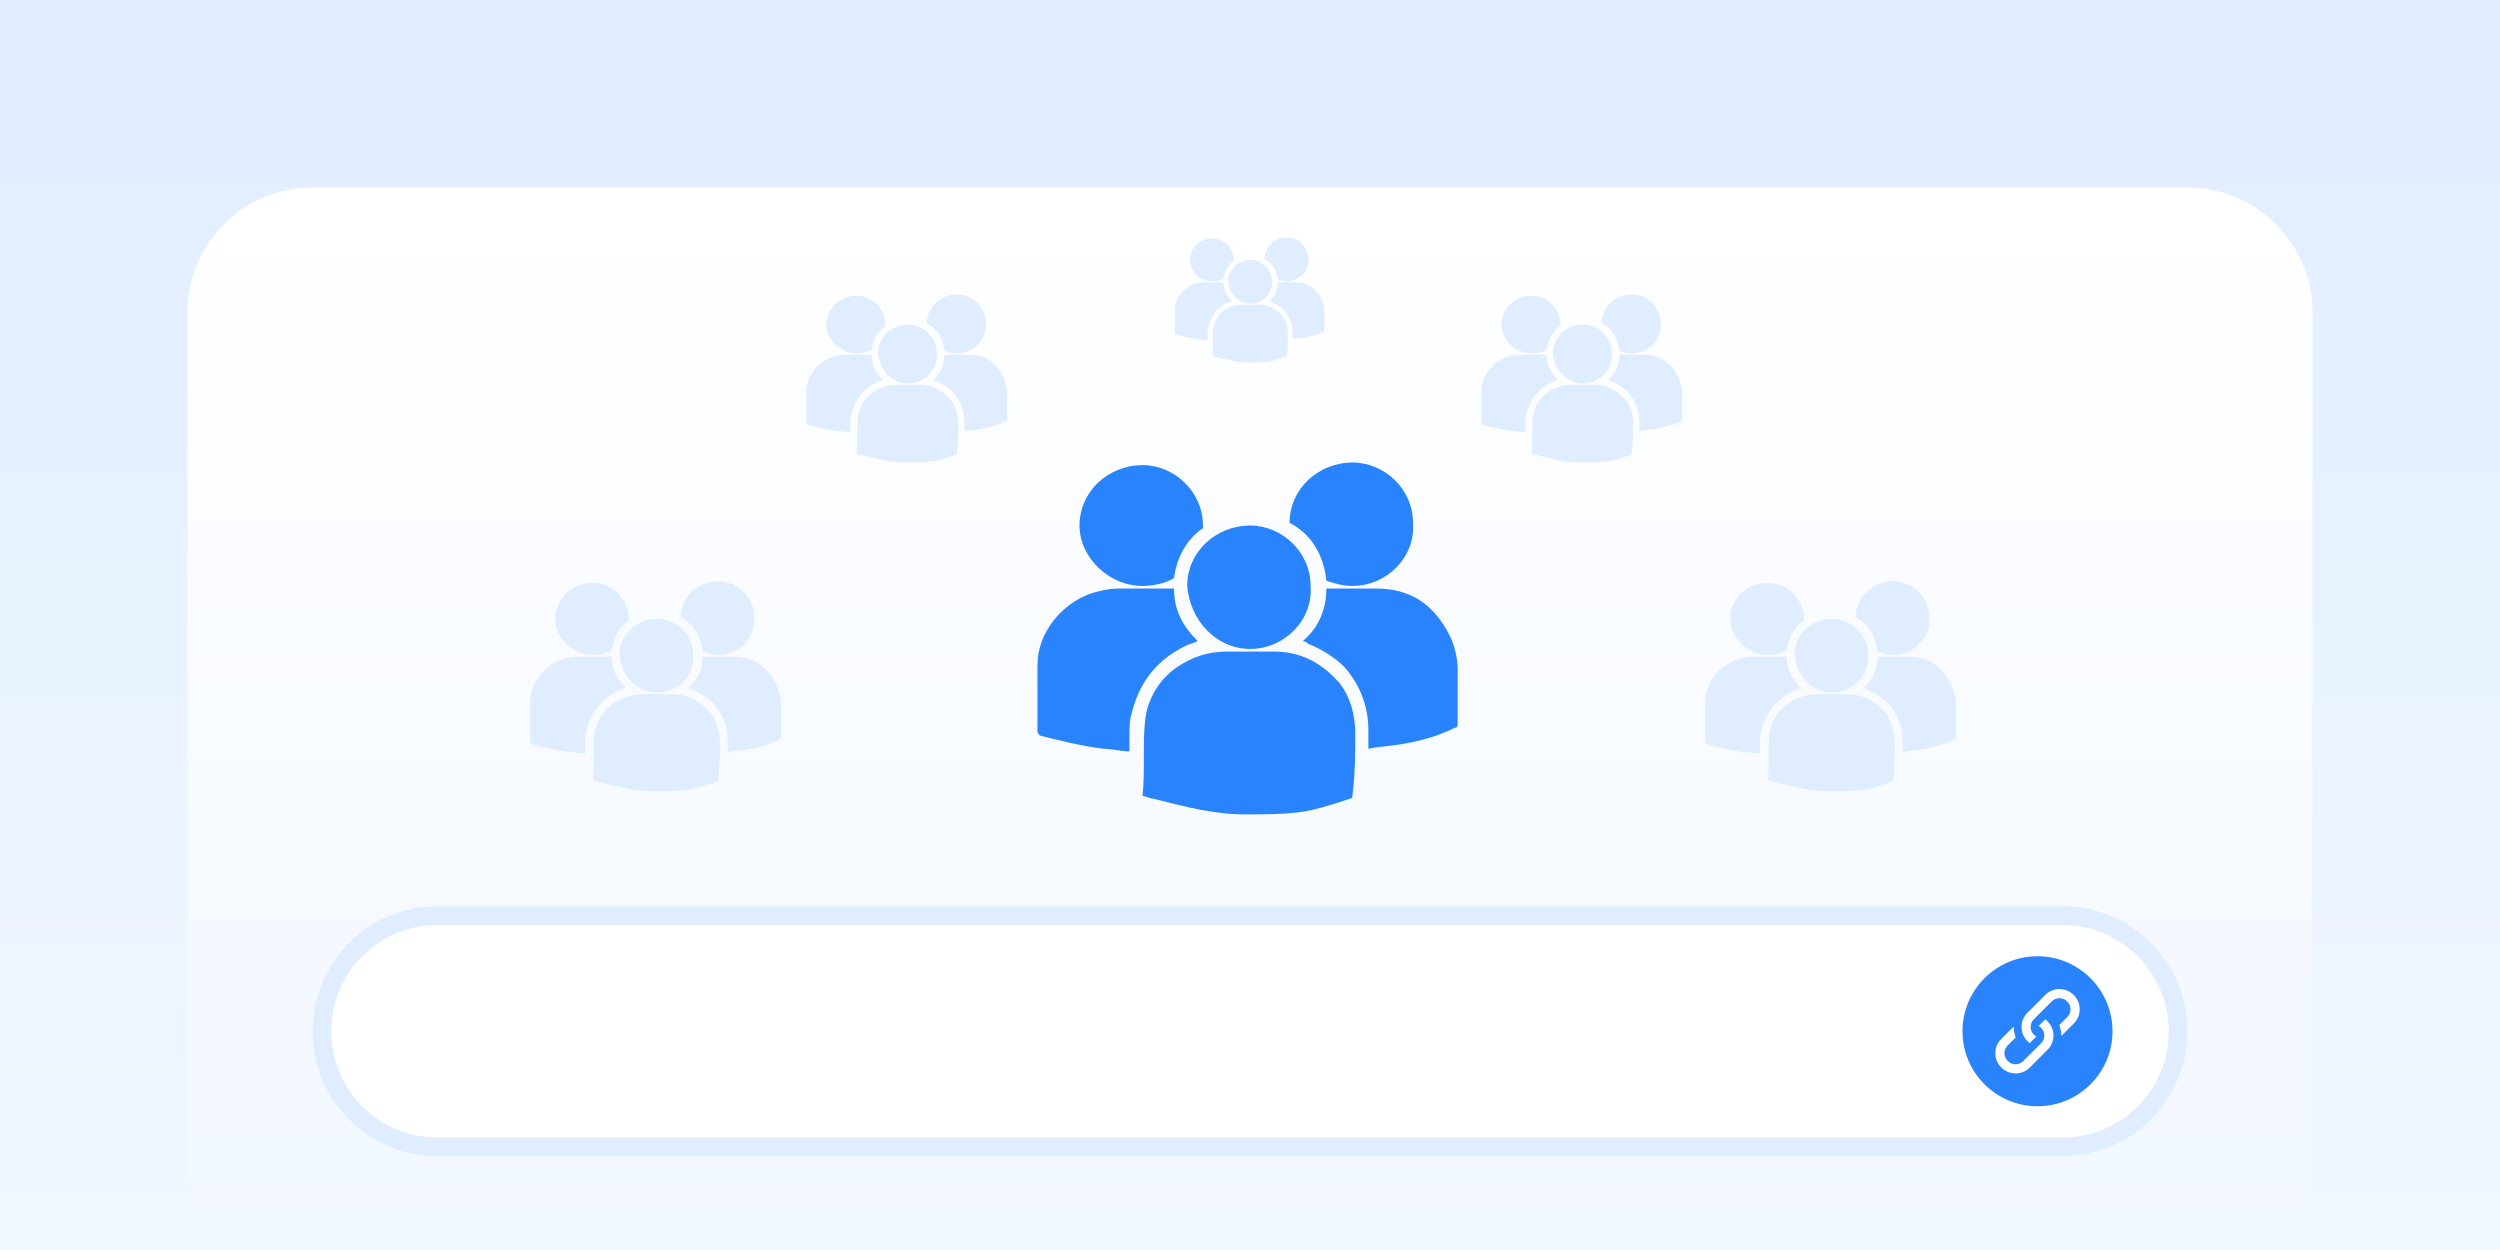
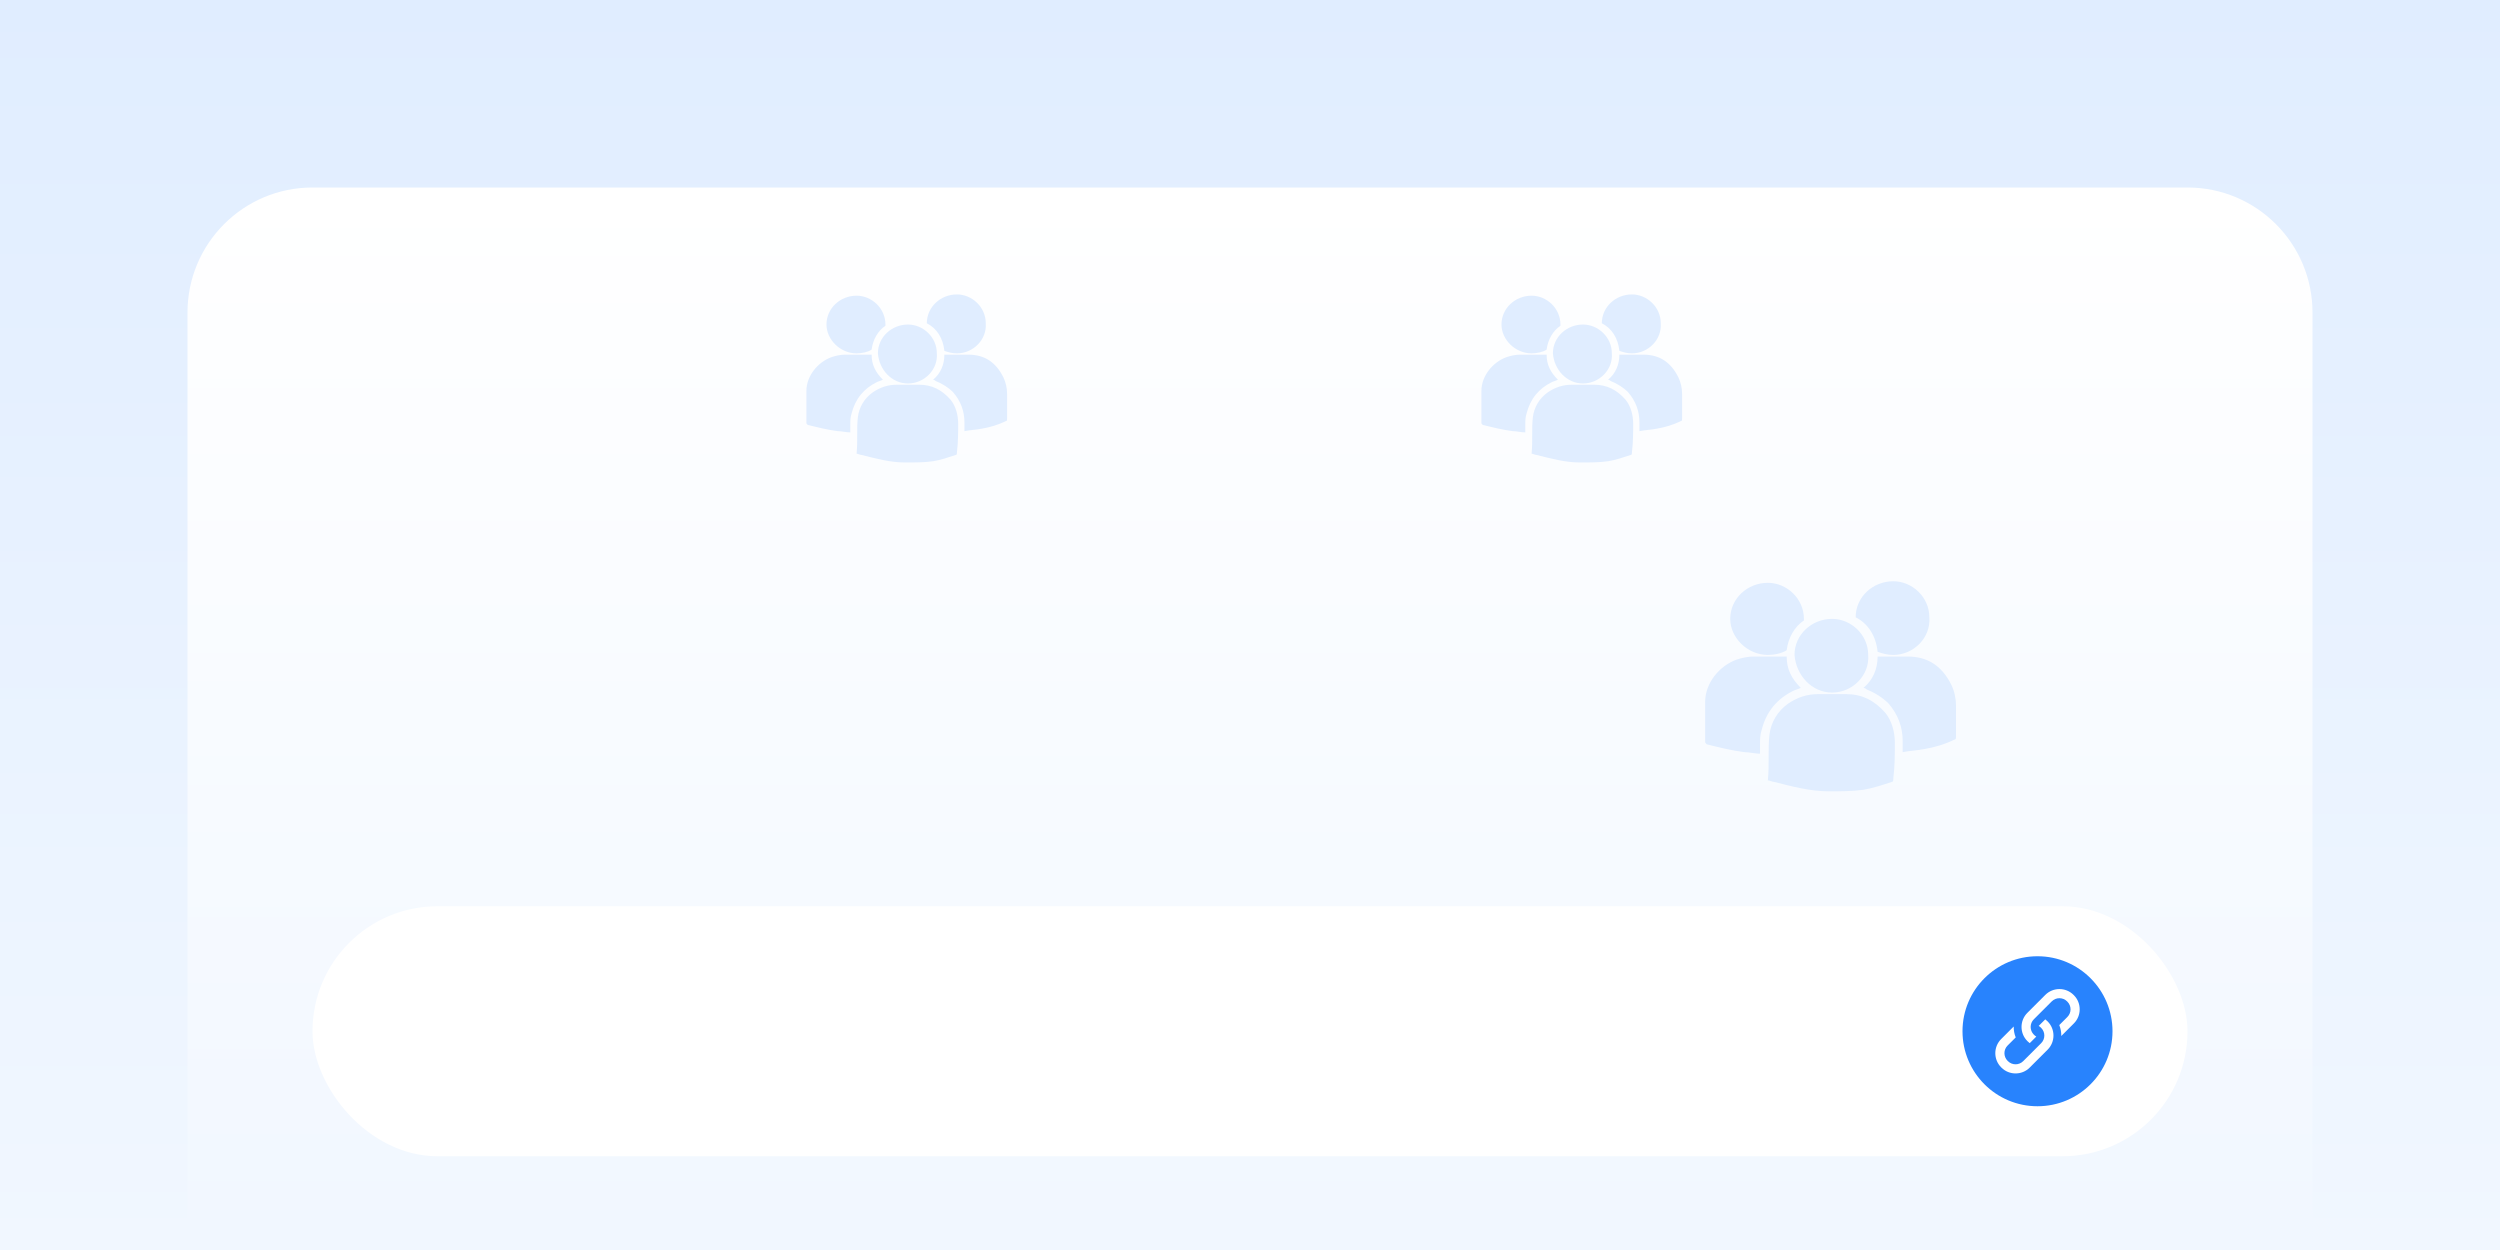
<svg xmlns="http://www.w3.org/2000/svg" width="400px" height="200px" viewBox="0 0 400 200" version="1.1">
  <rect x="0" y="0" width="400" height="200" fill="#333333" stroke="none" />
  <title>Get Your Affiliate Links</title>
  <defs>
    <linearGradient x1="50%" y1="0%" x2="50%" y2="100%" id="linearGradient-1">
      <stop stop-color="#E0EDFF" offset="0%" />
      <stop stop-color="#F1F7FF" offset="100%" />
    </linearGradient>
    <linearGradient x1="50%" y1="0%" x2="50%" y2="100%" id="linearGradient-2">
      <stop stop-color="#FFFFFF" offset="0%" />
      <stop stop-color="#F1F7FF" offset="100%" />
    </linearGradient>
  </defs>
  <g id="Get-Your-Affiliate-Links" stroke="none" stroke-width="1" fill="none" fill-rule="evenodd">
    <rect id="矩形" fill="url(#linearGradient-1)" x="0" y="0" width="400" height="200" />
    <g id="编组-15" transform="translate(30, 30)">
      <path d="M20,0 L320,0 C331.046,-3.55271368e-15 340,8.954 340,20 L340,170 L340,170 L0,170 L0,20 C0,8.954 8.954,3.55271368e-15 20,0 Z" id="矩形" fill="url(#linearGradient-2)" />
      <g id="编组-4" transform="translate(20, 115)">
        <rect id="矩形" fill="#FFFFFF" x="0" y="0" width="300" height="40" rx="20" />
-         <path d="M280,0 C291.046,0 300,8.954 300,20 C300,31.046 291.046,40 280,40 L20,40 C8.954,40 0,31.046 0,20 C0,8.954 8.954,0 20,0 L280,0 Z M280,3 L20,3 C10.611,3 3,10.611 3,20 C3,29.389 10.611,37 20,37 L280,37 C289.389,37 297,29.389 297,20 C297,10.611 289.389,3 280,3 Z" id="矩形" fill="#E0EDFF" fill-rule="nonzero" style="mix-blend-mode: multiply;" />
        <path d="M276,32 C269.373,32 264,26.627 264,20 C264,13.373 269.373,8 276,8 C282.627,8 288,13.373 288,20 C288,26.627 282.627,32 276,32 Z M281.82,14.234 L281.766,14.18 C280.525,12.94 278.493,12.94 277.253,14.18 L274.376,17.057 C273.135,18.297 273.135,20.328 274.376,21.569 L274.43,21.622 C274.532,21.725 274.642,21.819 274.755,21.905 L275.808,20.853 C275.684,20.78 275.568,20.694 275.463,20.589 L275.409,20.535 C274.737,19.863 274.737,18.765 275.409,18.092 L278.286,15.216 C278.959,14.544 280.057,14.544 280.73,15.216 L280.783,15.27 C281.456,15.943 281.456,17.04 280.783,17.713 L279.484,19.013 C279.71,19.57 279.817,20.164 279.807,20.759 L281.82,18.746 C283.06,17.506 283.06,15.474 281.82,14.234 L281.82,14.234 Z M277.568,18.378 C277.465,18.275 277.355,18.181 277.242,18.095 L276.19,19.147 C276.313,19.22 276.429,19.306 276.534,19.411 L276.588,19.465 C277.261,20.137 277.261,21.235 276.588,21.908 L273.711,24.784 C273.038,25.457 271.94,25.457 271.268,24.784 L271.214,24.73 C270.541,24.057 270.541,22.96 271.214,22.287 L272.516,20.987 C272.29,20.43 272.183,19.836 272.193,19.241 L270.18,21.254 C268.94,22.494 268.94,24.526 270.18,25.766 L270.234,25.82 C271.475,27.06 273.507,27.06 274.747,25.82 L277.624,22.943 C278.865,21.703 278.865,19.672 277.624,18.431 L277.568,18.378 L277.568,18.378 Z" id="形状" fill="#2883FD" fill-rule="nonzero" />
      </g>
-       <path d="M186.84,87.277 C186.84,84.336 186,81.395 184.319,79.294 C181.378,75.933 178.017,74.252 173.815,74.252 C171.294,74.252 168.773,74.252 166.252,74.252 C163.311,74.252 160.79,75.092 158.269,76.773 C155.328,78.874 153.647,81.815 153.227,85.176 C152.807,88.958 153.227,93.16 152.807,97.361 C153.227,97.361 154.067,97.782 154.487,97.782 C159.529,99.042 164.151,100.303 169.193,100.303 C172.134,100.303 175.496,100.303 178.437,99.882 C180.958,99.462 183.479,98.622 186,97.782 C186.42,97.782 186.42,97.361 186.42,96.941 C186.84,93.58 186.84,90.218 186.84,87.277 Z M159.529,73.412 C160.37,72.992 160.79,72.992 161.63,72.571 C159.109,70.05 157.849,67.529 157.849,64.168 C154.908,64.168 151.966,64.168 149.025,64.168 C147.345,64.168 145.664,64.588 144.403,65.008 C139.782,66.689 136,71.311 136,76.353 C136,79.714 136,83.076 136,86.857 C136,87.277 136,87.277 136.42,87.697 C139.782,88.538 143.143,89.378 146.504,89.798 C147.765,89.798 149.445,90.218 150.706,90.218 C150.706,89.378 150.706,88.538 150.706,87.697 C150.706,86.437 150.706,85.176 151.126,83.916 C152.387,78.874 155.328,75.513 159.529,73.412 Z M203.227,77.193 C203.227,75.513 202.807,73.412 201.966,71.731 C199.445,66.689 195.664,64.168 190.202,64.168 C182.218,64.168 190.202,64.168 182.218,64.168 C182.218,67.529 180.958,70.471 178.437,72.571 C178.857,72.571 179.277,72.992 179.277,72.992 C181.378,73.832 183.479,75.092 185.16,76.773 C187.681,79.714 188.941,83.076 188.941,86.857 C188.941,87.697 188.941,88.958 188.941,89.798 C191.042,89.378 192.723,89.378 194.824,88.958 C197.345,88.538 200.286,87.697 202.807,86.437 C203.227,86.437 203.227,86.017 203.227,85.597 C203.227,83.496 203.227,80.134 203.227,77.193 Z M170.034,73.832 C175.496,73.832 180.118,69.21 179.697,63.748 C179.697,58.286 175.076,54.084 170.034,54.084 C164.571,54.084 159.95,58.286 159.95,63.748 C160.37,69.21 164.571,73.832 170.034,73.832 Z M182.218,62.908 C183.479,63.328 184.739,63.748 186.42,63.748 C191.882,63.748 196.504,59.126 196.084,53.664 C196.084,48.202 191.462,44 186.42,44 C180.958,44 176.336,48.202 176.336,53.664 C179.697,55.345 181.798,58.706 182.218,62.908 Z M152.807,63.748 C154.487,63.748 156.588,63.328 157.849,62.487 C158.269,59.126 159.95,56.185 162.471,54.504 C162.471,54.504 162.471,54.084 162.471,54.084 C162.471,48.622 157.849,44.42 152.807,44.42 C147.345,44.42 142.723,48.622 142.723,54.084 C142.723,59.126 147.345,63.748 152.807,63.748 Z" id="形状" fill="#2883FD" fill-rule="nonzero" />
-       <path d="M85.176,88.837 C85.176,87.081 84.674,85.325 83.671,84.071 C81.915,82.064 79.908,81.061 77.4,81.061 C75.895,81.061 74.39,81.061 72.884,81.061 C71.129,81.061 69.623,81.563 68.118,82.566 C66.362,83.82 65.359,85.576 65.108,87.583 C64.857,89.841 65.108,92.349 64.857,94.858 C65.108,94.858 65.61,95.108 65.861,95.108 C68.871,95.861 71.63,96.613 74.64,96.613 C76.396,96.613 78.403,96.613 80.159,96.363 C81.664,96.112 83.169,95.61 84.674,95.108 C84.925,95.108 84.925,94.858 84.925,94.607 C85.176,92.6 85.176,90.593 85.176,88.837 Z M68.871,80.559 C69.373,80.308 69.623,80.308 70.125,80.058 C68.62,78.552 67.868,77.047 67.868,75.041 C66.112,75.041 64.356,75.041 62.6,75.041 C61.596,75.041 60.593,75.291 59.84,75.542 C57.081,76.546 54.824,79.305 54.824,82.315 C54.824,84.322 54.824,86.329 54.824,88.586 C54.824,88.837 54.824,88.837 55.074,89.088 C57.081,89.59 59.088,90.091 61.095,90.342 C61.847,90.342 62.851,90.593 63.603,90.593 C63.603,90.091 63.603,89.59 63.603,89.088 C63.603,88.336 63.603,87.583 63.854,86.83 C64.607,83.82 66.362,81.813 68.871,80.559 Z M94.959,82.817 C94.959,81.813 94.708,80.559 94.206,79.556 C92.701,76.546 90.444,75.041 87.183,75.041 C82.417,75.041 87.183,75.041 82.417,75.041 C82.417,77.047 81.664,78.803 80.159,80.058 C80.41,80.058 80.661,80.308 80.661,80.308 C81.915,80.81 83.169,81.563 84.173,82.566 C85.678,84.322 86.43,86.329 86.43,88.586 C86.43,89.088 86.43,89.841 86.43,90.342 C87.684,90.091 88.688,90.091 89.942,89.841 C91.447,89.59 93.203,89.088 94.708,88.336 C94.959,88.336 94.959,88.085 94.959,87.834 C94.959,86.58 94.959,84.573 94.959,82.817 Z M75.142,80.81 C78.403,80.81 81.162,78.051 80.912,74.79 C80.912,71.529 78.152,69.02 75.142,69.02 C71.881,69.02 69.122,71.529 69.122,74.79 C69.373,78.051 71.881,80.81 75.142,80.81 Z M82.417,74.288 C83.169,74.539 83.922,74.79 84.925,74.79 C88.186,74.79 90.945,72.03 90.695,68.769 C90.695,65.508 87.935,63 84.925,63 C81.664,63 78.905,65.508 78.905,68.769 C80.912,69.773 82.166,71.78 82.417,74.288 Z M64.857,74.79 C65.861,74.79 67.115,74.539 67.868,74.037 C68.118,72.03 69.122,70.275 70.627,69.271 C70.627,69.271 70.627,69.02 70.627,69.02 C70.627,65.759 67.868,63.251 64.857,63.251 C61.596,63.251 58.837,65.759 58.837,69.02 C58.837,72.03 61.596,74.79 64.857,74.79 Z" id="形状备份" fill="#E0EDFF" fill-rule="nonzero" />
      <path d="M273.176,88.837 C273.176,87.081 272.674,85.325 271.671,84.071 C269.915,82.064 267.908,81.061 265.4,81.061 C263.895,81.061 262.39,81.061 260.884,81.061 C259.129,81.061 257.623,81.563 256.118,82.566 C254.362,83.82 253.359,85.576 253.108,87.583 C252.857,89.841 253.108,92.349 252.857,94.858 C253.108,94.858 253.61,95.108 253.861,95.108 C256.871,95.861 259.63,96.613 262.64,96.613 C264.396,96.613 266.403,96.613 268.159,96.363 C269.664,96.112 271.169,95.61 272.674,95.108 C272.925,95.108 272.925,94.858 272.925,94.607 C273.176,92.6 273.176,90.593 273.176,88.837 Z M256.871,80.559 C257.373,80.308 257.623,80.308 258.125,80.058 C256.62,78.552 255.868,77.047 255.868,75.041 C254.112,75.041 252.356,75.041 250.6,75.041 C249.596,75.041 248.593,75.291 247.84,75.542 C245.081,76.546 242.824,79.305 242.824,82.315 C242.824,84.322 242.824,86.329 242.824,88.586 C242.824,88.837 242.824,88.837 243.074,89.088 C245.081,89.59 247.088,90.091 249.095,90.342 C249.847,90.342 250.851,90.593 251.603,90.593 C251.603,90.091 251.603,89.59 251.603,89.088 C251.603,88.336 251.603,87.583 251.854,86.83 C252.607,83.82 254.362,81.813 256.871,80.559 Z M282.959,82.817 C282.959,81.813 282.708,80.559 282.206,79.556 C280.701,76.546 278.444,75.041 275.183,75.041 C270.417,75.041 275.183,75.041 270.417,75.041 C270.417,77.047 269.664,78.803 268.159,80.058 C268.41,80.058 268.661,80.308 268.661,80.308 C269.915,80.81 271.169,81.563 272.173,82.566 C273.678,84.322 274.43,86.329 274.43,88.586 C274.43,89.088 274.43,89.841 274.43,90.342 C275.684,90.091 276.688,90.091 277.942,89.841 C279.447,89.59 281.203,89.088 282.708,88.336 C282.959,88.336 282.959,88.085 282.959,87.834 C282.959,86.58 282.959,84.573 282.959,82.817 Z M263.142,80.81 C266.403,80.81 269.162,78.051 268.912,74.79 C268.912,71.529 266.152,69.02 263.142,69.02 C259.881,69.02 257.122,71.529 257.122,74.79 C257.373,78.051 259.881,80.81 263.142,80.81 Z M270.417,74.288 C271.169,74.539 271.922,74.79 272.925,74.79 C276.186,74.79 278.945,72.03 278.695,68.769 C278.695,65.508 275.935,63 272.925,63 C269.664,63 266.905,65.508 266.905,68.769 C268.912,69.773 270.166,71.78 270.417,74.288 Z M252.857,74.79 C253.861,74.79 255.115,74.539 255.868,74.037 C256.118,72.03 257.122,70.275 258.627,69.271 C258.627,69.271 258.627,69.02 258.627,69.02 C258.627,65.759 255.868,63.251 252.857,63.251 C249.596,63.251 246.837,65.759 246.837,69.02 C246.837,72.03 249.596,74.79 252.857,74.79 Z" id="形状备份-3" fill="#E0EDFF" fill-rule="nonzero" />
      <path d="M231.307,37.779 C231.307,36.374 230.906,34.97 230.103,33.966 C228.698,32.361 227.093,31.558 225.086,31.558 C223.882,31.558 222.678,31.558 221.474,31.558 C220.069,31.558 218.865,31.959 217.661,32.762 C216.256,33.765 215.454,35.17 215.253,36.776 C215.052,38.582 215.253,40.588 215.052,42.595 C215.253,42.595 215.654,42.796 215.855,42.796 C218.263,43.398 220.471,44 222.879,44 C224.283,44 225.889,44 227.294,43.799 C228.498,43.599 229.702,43.197 230.906,42.796 C231.106,42.796 231.106,42.595 231.106,42.395 C231.307,40.789 231.307,39.184 231.307,37.779 Z M218.263,31.157 C218.664,30.956 218.865,30.956 219.267,30.755 C218.062,29.551 217.46,28.347 217.46,26.742 C216.056,26.742 214.651,26.742 213.246,26.742 C212.443,26.742 211.641,26.942 211.039,27.143 C208.831,27.946 207.025,30.153 207.025,32.561 C207.025,34.167 207.025,35.772 207.025,37.578 C207.025,37.779 207.025,37.779 207.226,37.98 C208.831,38.381 210.437,38.782 212.042,38.983 C212.644,38.983 213.447,39.184 214.049,39.184 C214.049,38.782 214.049,38.381 214.049,37.98 C214.049,37.378 214.049,36.776 214.25,36.174 C214.852,33.765 216.256,32.16 218.263,31.157 Z M239.134,32.963 C239.134,32.16 238.933,31.157 238.532,30.354 C237.327,27.946 235.521,26.742 232.913,26.742 C229.1,26.742 232.913,26.742 229.1,26.742 C229.1,28.347 228.498,29.752 227.294,30.755 C227.494,30.755 227.695,30.956 227.695,30.956 C228.698,31.357 229.702,31.959 230.504,32.762 C231.709,34.167 232.311,35.772 232.311,37.578 C232.311,37.98 232.311,38.582 232.311,38.983 C233.314,38.782 234.117,38.782 235.12,38.582 C236.324,38.381 237.729,37.98 238.933,37.378 C239.134,37.378 239.134,37.177 239.134,36.976 C239.134,35.973 239.134,34.367 239.134,32.963 Z M223.28,31.357 C225.889,31.357 228.096,29.15 227.896,26.541 C227.896,23.932 225.688,21.925 223.28,21.925 C220.671,21.925 218.464,23.932 218.464,26.541 C218.664,29.15 220.671,31.357 223.28,31.357 Z M229.1,26.14 C229.702,26.34 230.304,26.541 231.106,26.541 C233.715,26.541 235.923,24.334 235.722,21.725 C235.722,19.116 233.515,17.109 231.106,17.109 C228.498,17.109 226.29,19.116 226.29,21.725 C227.896,22.528 228.899,24.133 229.1,26.14 Z M215.052,26.541 C215.855,26.541 216.858,26.34 217.46,25.939 C217.661,24.334 218.464,22.929 219.668,22.126 C219.668,22.126 219.668,21.925 219.668,21.925 C219.668,19.317 217.46,17.31 215.052,17.31 C212.443,17.31 210.236,19.317 210.236,21.925 C210.236,24.334 212.443,26.541 215.052,26.541 Z" id="形状备份-2" fill="#E0EDFF" fill-rule="nonzero" />
-       <path d="M176.06,23.373 C176.06,22.328 175.761,21.284 175.164,20.537 C174.119,19.343 172.925,18.746 171.433,18.746 C170.537,18.746 169.642,18.746 168.746,18.746 C167.701,18.746 166.806,19.045 165.91,19.642 C164.866,20.388 164.269,21.433 164.119,22.627 C163.97,23.97 164.119,25.463 163.97,26.955 C164.119,26.955 164.418,27.104 164.567,27.104 C166.358,27.552 168,28 169.791,28 C170.836,28 172.03,28 173.075,27.851 C173.97,27.701 174.866,27.403 175.761,27.104 C175.91,27.104 175.91,26.955 175.91,26.806 C176.06,25.612 176.06,24.418 176.06,23.373 Z M166.358,18.448 C166.657,18.299 166.806,18.299 167.104,18.149 C166.209,17.254 165.761,16.358 165.761,15.164 C164.716,15.164 163.672,15.164 162.627,15.164 C162.03,15.164 161.433,15.313 160.985,15.463 C159.343,16.06 158,17.701 158,19.493 C158,20.687 158,21.881 158,23.224 C158,23.373 158,23.373 158.149,23.522 C159.343,23.821 160.537,24.119 161.731,24.269 C162.179,24.269 162.776,24.418 163.224,24.418 C163.224,24.119 163.224,23.821 163.224,23.522 C163.224,23.075 163.224,22.627 163.373,22.179 C163.821,20.388 164.866,19.194 166.358,18.448 Z M181.881,19.791 C181.881,19.194 181.731,18.448 181.433,17.851 C180.537,16.06 179.194,15.164 177.254,15.164 C174.418,15.164 177.254,15.164 174.418,15.164 C174.418,16.358 173.97,17.403 173.075,18.149 C173.224,18.149 173.373,18.299 173.373,18.299 C174.119,18.597 174.866,19.045 175.463,19.642 C176.358,20.687 176.806,21.881 176.806,23.224 C176.806,23.522 176.806,23.97 176.806,24.269 C177.552,24.119 178.149,24.119 178.896,23.97 C179.791,23.821 180.836,23.522 181.731,23.075 C181.881,23.075 181.881,22.925 181.881,22.776 C181.881,22.03 181.881,20.836 181.881,19.791 Z M170.09,18.597 C172.03,18.597 173.672,16.955 173.522,15.015 C173.522,13.075 171.881,11.582 170.09,11.582 C168.149,11.582 166.507,13.075 166.507,15.015 C166.657,16.955 168.149,18.597 170.09,18.597 Z M174.418,14.716 C174.866,14.866 175.313,15.015 175.91,15.015 C177.851,15.015 179.493,13.373 179.343,11.433 C179.343,9.493 177.701,8 175.91,8 C173.97,8 172.328,9.493 172.328,11.433 C173.522,12.03 174.269,13.224 174.418,14.716 Z M163.97,15.015 C164.567,15.015 165.313,14.866 165.761,14.567 C165.91,13.373 166.507,12.328 167.403,11.731 C167.403,11.731 167.403,11.582 167.403,11.582 C167.403,9.642 165.761,8.149 163.97,8.149 C162.03,8.149 160.388,9.642 160.388,11.582 C160.388,13.373 162.03,15.015 163.97,15.015 Z" id="形状备份-5" fill="#E0EDFF" fill-rule="nonzero" />
      <path d="M123.307,37.779 C123.307,36.374 122.906,34.97 122.103,33.966 C120.698,32.361 119.093,31.558 117.086,31.558 C115.882,31.558 114.678,31.558 113.474,31.558 C112.069,31.558 110.865,31.959 109.661,32.762 C108.256,33.765 107.454,35.17 107.253,36.776 C107.052,38.582 107.253,40.588 107.052,42.595 C107.253,42.595 107.654,42.796 107.855,42.796 C110.263,43.398 112.471,44 114.879,44 C116.283,44 117.889,44 119.294,43.799 C120.498,43.599 121.702,43.197 122.906,42.796 C123.106,42.796 123.106,42.595 123.106,42.395 C123.307,40.789 123.307,39.184 123.307,37.779 Z M110.263,31.157 C110.664,30.956 110.865,30.956 111.267,30.755 C110.062,29.551 109.46,28.347 109.46,26.742 C108.056,26.742 106.651,26.742 105.246,26.742 C104.443,26.742 103.641,26.942 103.039,27.143 C100.831,27.946 99.025,30.153 99.025,32.561 C99.025,34.167 99.025,35.772 99.025,37.578 C99.025,37.779 99.025,37.779 99.226,37.98 C100.831,38.381 102.437,38.782 104.042,38.983 C104.644,38.983 105.447,39.184 106.049,39.184 C106.049,38.782 106.049,38.381 106.049,37.98 C106.049,37.378 106.049,36.776 106.25,36.174 C106.852,33.765 108.256,32.16 110.263,31.157 Z M131.134,32.963 C131.134,32.16 130.933,31.157 130.532,30.354 C129.327,27.946 127.521,26.742 124.913,26.742 C121.1,26.742 124.913,26.742 121.1,26.742 C121.1,28.347 120.498,29.752 119.294,30.755 C119.494,30.755 119.695,30.956 119.695,30.956 C120.698,31.357 121.702,31.959 122.504,32.762 C123.709,34.167 124.311,35.772 124.311,37.578 C124.311,37.98 124.311,38.582 124.311,38.983 C125.314,38.782 126.117,38.782 127.12,38.582 C128.324,38.381 129.729,37.98 130.933,37.378 C131.134,37.378 131.134,37.177 131.134,36.976 C131.134,35.973 131.134,34.367 131.134,32.963 Z M115.28,31.357 C117.889,31.357 120.096,29.15 119.896,26.541 C119.896,23.932 117.688,21.925 115.28,21.925 C112.671,21.925 110.464,23.932 110.464,26.541 C110.664,29.15 112.671,31.357 115.28,31.357 Z M121.1,26.14 C121.702,26.34 122.304,26.541 123.106,26.541 C125.715,26.541 127.923,24.334 127.722,21.725 C127.722,19.116 125.515,17.109 123.106,17.109 C120.498,17.109 118.29,19.116 118.29,21.725 C119.896,22.528 120.899,24.133 121.1,26.14 Z M107.052,26.541 C107.855,26.541 108.858,26.34 109.46,25.939 C109.661,24.334 110.464,22.929 111.668,22.126 C111.668,22.126 111.668,21.925 111.668,21.925 C111.668,19.317 109.46,17.31 107.052,17.31 C104.443,17.31 102.236,19.317 102.236,21.925 C102.236,24.334 104.443,26.541 107.052,26.541 Z" id="形状备份-4" fill="#E0EDFF" fill-rule="nonzero" />
    </g>
  </g>
</svg>